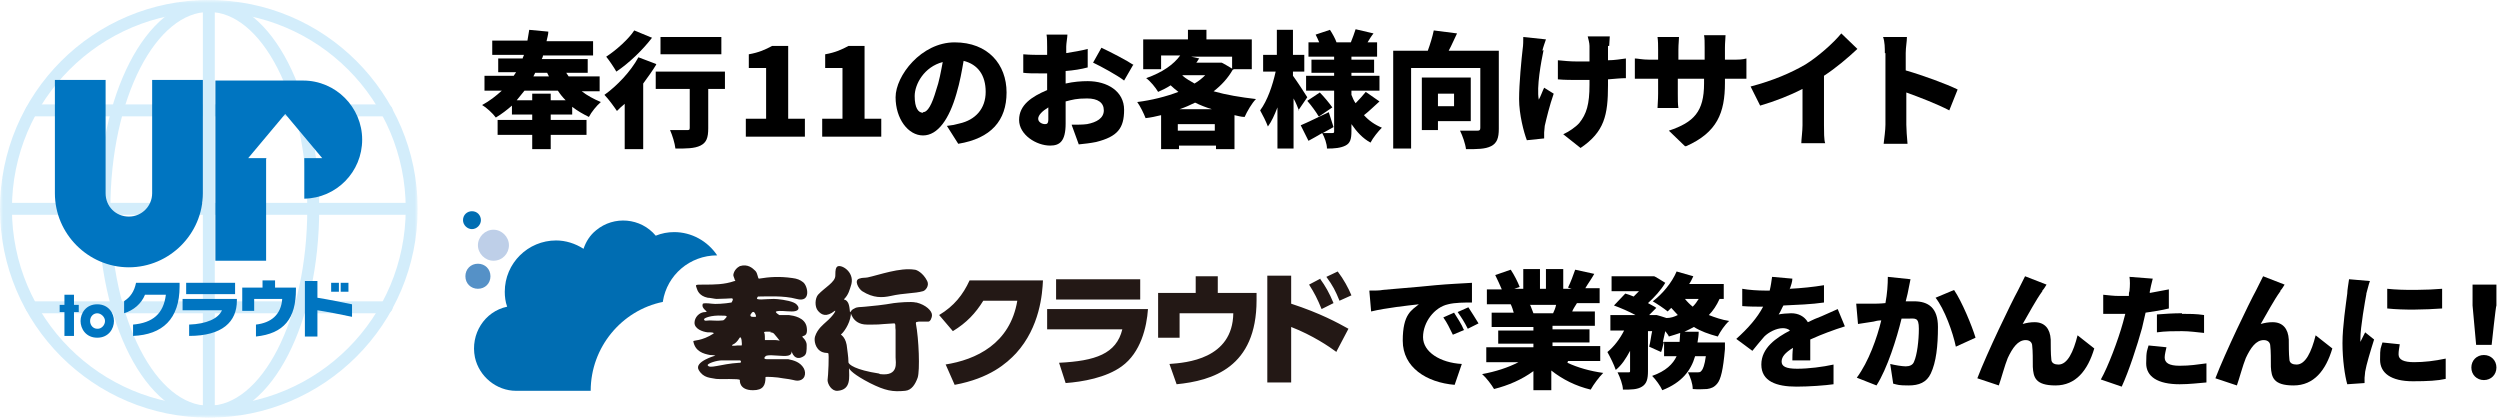
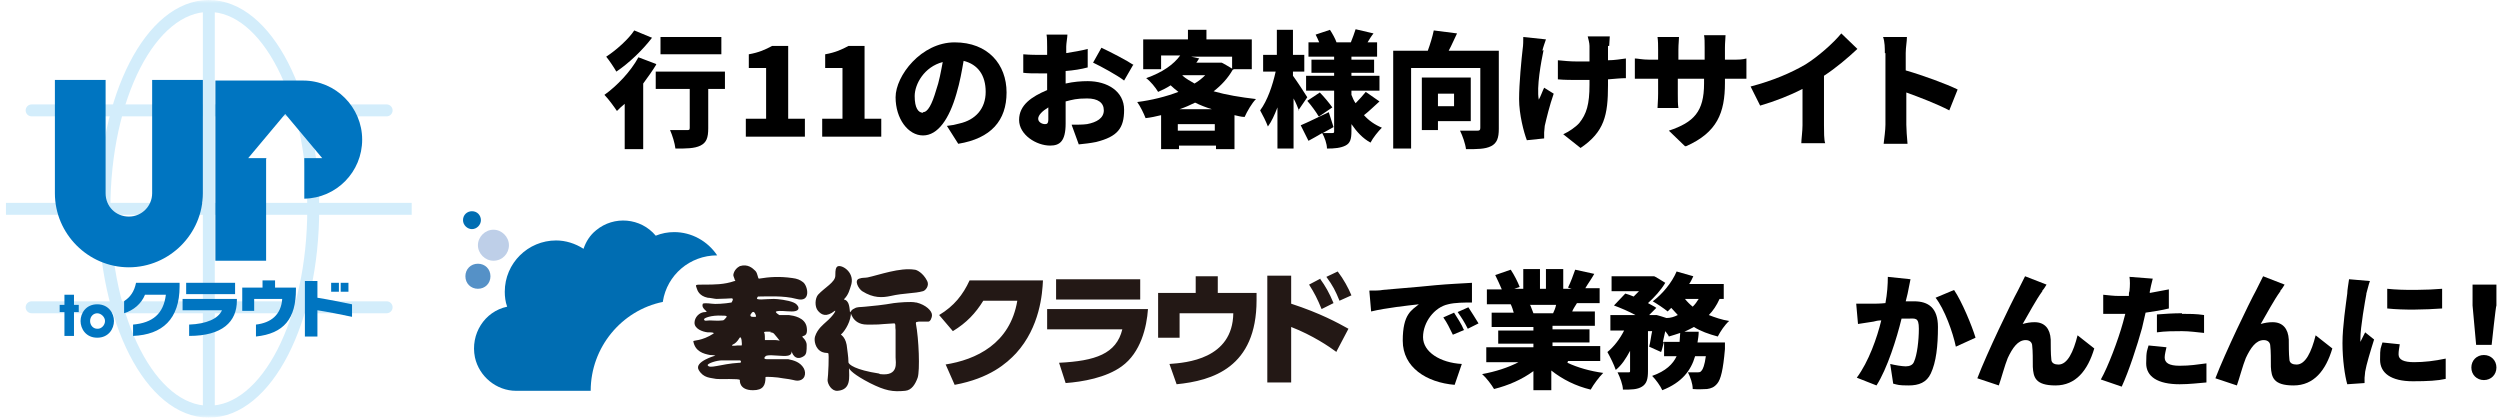
<svg xmlns="http://www.w3.org/2000/svg" width="419" height="70" viewBox="0 0 419 70" fill="none">
  <g clip-path="url(#clip0_570_5415)">
    <mask id="mask0_570_5415" style="mask-type:luminance" maskUnits="userSpaceOnUse" x="0" y="0" width="70" height="70">
      <path d="M70 0H0V70H70V0Z" fill="white" />
    </mask>
    <g mask="url(#mask0_570_5415)">
-       <path d="M35 69C53.8 69 69 53.8 69 35C69 16.2 53.8 1 35 1C16.2 1 1 16.2 1 35C1 53.8 16.2 69 35 69Z" stroke="#D3EDFB" stroke-width="2" stroke-miterlimit="10" />
      <path d="M35 69C44.7 69 52.5 53.8 52.5 35C52.5 16.2 44.7 1 35 1M35 69C25.3 69 17.5 53.8 17.5 35C17.5 16.2 25.3 1 35 1M35 69V1M1 35H69" stroke="#D3EDFB" stroke-width="2" stroke-miterlimit="10" />
      <path d="M5.3 51.5H64.8M5.3 18.5H64.8" stroke="#D3EDFB" stroke-width="2" stroke-linecap="round" stroke-linejoin="round" />
      <path d="M12.4 49.4H10.8V51.1H10V52.3H10.8V56.3H12.4V52.3H13.2V51.1H12.4V49.4ZM16.3 51C14.4 51 13.5 52.5 13.5 53.8C13.5 55.1 14.4 56.6 16.3 56.6C18.2 56.6 19.1 55.1 19.1 53.8C19.1 52.5 18.2 51 16.3 51ZM16.3 55.1C15.6 55.1 15.1 54.5 15.1 53.8C15.1 53 15.7 52.5 16.3 52.5C16.9 52.5 17.6 53.1 17.6 53.8C17.6 54.5 17 55.1 16.4 55.1M20.8 50.5V52.5C22.4 52 23.7 50.9 24.3 49.4H27.8C27.4 52.6 25.6 54.1 22.3 54.4V56.3C27.2 56.1 30.1 53.5 30.1 48V47.4H22.8C22.5 48.9 21.8 49.8 20.9 50.4M39.4 47.4H31.2V49.3H39.4V47.4ZM30.7 52H37.2C36.6 53.4 34.6 54.3 31.7 54.4V56.3C37.3 56.3 39.7 53.9 39.7 50.4V50.1H30.6V52H30.7ZM46.2 47H44V48.2H40.6V52.1H42.6V50.1H47.3C47.1 52.8 45.4 54.1 42.9 54.4V56.4C47.6 55.9 49.6 53.4 49.6 48.5V48.2H46.1V47H46.2ZM58.4 47.4H57.1V48.9H58.4V47.4ZM56.8 47.4H55.5V48.9H56.8V47.4Z" fill="#0075C1" />
      <path d="M53.2 47.1H51.1V56.4H53.2V52C55.1 52.3 57.1 52.7 59 53.1V51C57.5 50.7 55.1 50.2 53.2 49.9V47V47.1ZM34 13.4H25.5V32.4C25.5 34.5 23.8 36.3 21.6 36.3C19.4 36.3 17.7 34.6 17.7 32.4V13.4H9.2V32.4C9.2 39.2 14.8 44.8 21.6 44.8C28.4 44.8 34 39.2 34 32.4V13.4ZM44.7 26.5H41.6L47.8 19.1L54 26.5H51V33.3C56.4 33.2 60.7 28.8 60.7 23.4C60.7 18 56.3 13.5 50.8 13.5H36.1V43.7H44.6V26.6L44.7 26.5Z" fill="#0075C1" />
    </g>
-     <path d="M97.5 15.3C98.4 16 99.5 16.6 100.7 17.1C100 17.7 99.1 18.8 98.7 19.6C97.7 19.1 96.8 18.6 95.9 17.9V19.2H92.3V20.1H98.3V22.6H92.3V25H89.2V22.6H83.4V20.1H89.2V19.2H85.8V17.7C85 18.4 84.1 19.1 83.1 19.7C82.6 19 81.5 18 80.8 17.6C82.1 16.9 83.1 16.1 84.1 15.2H81.2V12.7H86.1C86.2 12.5 86.4 12.3 86.5 12.1H83.5V9.8H87.6C87.6 9.6 87.8 9.4 87.8 9.2H82.5V6.8H88.4C88.5 6.2 88.6 5.6 88.7 5L91.9 5.3C91.9 5.8 91.7 6.4 91.6 6.9H99.4V9.3H91C91 9.5 90.9 9.7 90.8 9.9H98.5V12.2H94.9C95 12.4 95.2 12.6 95.3 12.8H100.5V15.3H97.7H97.5ZM92.3 15.7V16.8H94.8C94.3 16.3 93.9 15.8 93.5 15.2H87.9C87.5 15.7 87.1 16.2 86.6 16.8H89.2V15.7H92.3ZM89.7 12.2C89.6 12.4 89.5 12.6 89.4 12.8H92C91.9 12.6 91.8 12.4 91.7 12.2H89.8H89.7Z" fill="black" />
    <path d="M110 10.8C109.4 11.8 108.6 12.9 107.8 14V25H104.7V17.4C104.2 17.8 103.8 18.2 103.4 18.6C103 18 102 16.6 101.3 15.9C103.4 14.4 105.7 12 107 9.6L109.9 10.7L110 10.8ZM109.3 6.3C107.7 8.4 105.4 10.6 103.3 12C102.9 11.3 102.1 10.1 101.6 9.5C103.3 8.4 105.4 6.5 106.3 5.1L109.2 6.3H109.3ZM121.4 14.9H118.7V21.5C118.7 23.1 118.4 23.9 117.4 24.4C116.4 24.9 115 24.9 113.2 24.9C113.1 24 112.7 22.7 112.3 21.8C113.3 21.8 114.7 21.8 115.1 21.8C115.5 21.8 115.6 21.8 115.6 21.4V14.9H109.9V12H121.5V14.9H121.4ZM120.9 9.1H110.7V6.2H120.9V9.1Z" fill="black" />
    <path d="M125.1 19.9H128.4V11.4H125.5V9.1C127.2 8.8 128.3 8.3 129.4 7.7H132.1V19.9H134.9V22.9H125V19.9H125.1Z" fill="black" />
    <path d="M137.9 19.9H141.2V11.4H138.3V9.1C140 8.8 141.1 8.3 142.2 7.7H144.9V19.9H147.7V22.9H137.8V19.9H137.9Z" fill="black" />
    <path d="M160.6 24.1L158.7 21.1C159.6 21 160.1 20.9 160.8 20.7C163.5 20.1 165.2 18.2 165.2 15.4C165.2 12.6 163.9 10.8 161.5 10.2C161.2 11.9 160.9 13.7 160.3 15.7C159.1 19.9 157.2 22.7 154.7 22.7C152.2 22.7 150.1 19.9 150.1 16.3C150.1 12.7 154.4 7.1 160 7.1C165.6 7.1 168.7 10.8 168.7 15.5C168.7 20.2 166.1 23.2 160.6 24.1ZM154.7 18.8C155.5 18.8 156.2 17.5 156.9 15.1C157.4 13.7 157.7 12 158 10.4C154.9 11.2 153.3 14.1 153.3 16.1C153.3 18.1 153.9 18.9 154.7 18.9V18.8Z" fill="black" />
    <path d="M178.7 7.8V8.9C179.9 8.7 181.2 8.5 182.3 8.2V11.3C181.2 11.6 179.9 11.8 178.6 11.9C178.6 12.3 178.6 12.8 178.6 13.2V14C179.9 13.7 181.2 13.6 182.3 13.6C185.6 13.6 188.4 15.3 188.4 18.4C188.4 21.5 187.3 22.9 183.7 23.8C182.7 24 181.8 24.1 180.8 24.2L179.6 20.9C180.6 20.9 181.5 20.9 182.2 20.8C183.8 20.5 185 19.8 185 18.5C185 17.2 184 16.5 182.2 16.5C180.4 16.5 179.8 16.7 178.6 17C178.6 18.6 178.6 20 178.6 20.7C178.6 23.7 177.6 24.4 176 24.4C173.7 24.4 170.8 22.6 170.8 20.1C170.8 17.6 172.9 16.2 175.5 15.1C175.5 14.6 175.5 14 175.5 13.5V12.3C175.2 12.3 174.9 12.3 174.6 12.3C173.1 12.3 172.3 12.3 171.5 12.2V9.1C172.7 9.2 173.7 9.2 174.5 9.2C175.3 9.2 175.1 9.2 175.5 9.2V7.9C175.5 7.5 175.5 6.2 175.4 5.8H178.9C178.9 6.2 178.7 7.3 178.7 7.8ZM175.1 20.8C175.4 20.8 175.7 20.8 175.7 20C175.7 19.2 175.7 18.9 175.7 18C174.7 18.6 174 19.3 174 19.9C174 20.5 174.7 20.8 175.1 20.8ZM189.9 10.9L188.4 13.5C187.4 12.7 184.5 11.1 183.2 10.5L184.6 8C186.3 8.8 188.8 10.1 190 10.9H189.9Z" fill="black" />
    <path d="M206.6 11.7C205.8 13.1 204.7 14.3 203.4 15.3C205.5 15.9 207.9 16.3 210.5 16.6C209.8 17.3 209 18.7 208.6 19.6C208 19.6 207.4 19.4 206.9 19.3V25H203.8V24.4H197.6V25H194.6V19.3C193.8 19.5 192.9 19.7 192 19.8C191.7 19 191.1 17.8 190.6 17.1C193 16.8 195.4 16.2 197.5 15.4C197 15 196.6 14.7 196.2 14.3C195.6 14.7 194.8 15.1 194.1 15.4C193.7 14.7 192.8 13.6 192.1 13.1C194.9 12.1 196.7 10.8 197.8 9.3H194.6V11.6H191.6V6.6H199.1V5H202.2V6.6H209.8V11.6H206.8L206.6 11.7ZM203.6 21.9V20.8H197.4V21.9H203.6ZM203.1 18.3C202.1 18 201.1 17.6 200.3 17.2C199.5 17.6 198.6 18 197.7 18.3H203.2H203.1ZM198.2 12.7C198.8 13.2 199.5 13.6 200.2 14C200.9 13.6 201.5 13.1 202 12.6H198.2V12.7ZM199.2 9.4L201 9.8C200.8 10 200.7 10.3 200.5 10.5H204.7C204.7 10.4 206.5 11.5 206.5 11.5V9.5H199.2V9.4Z" fill="black" />
    <path d="M217.7 18.5C217.5 18 217.2 17.2 216.8 16.5V24.9H214.1V18C213.6 19.3 213.1 20.4 212.5 21.2C212.2 20.4 211.6 19.2 211.2 18.5C212.4 16.9 213.3 14.3 213.8 12H211.7V9.2H214V5H216.7V9.2H218.6V12H216.7V12.7C217.3 13.5 218.8 15.8 219.1 16.3L217.6 18.5H217.7ZM231.2 17C230.3 17.8 229.4 18.7 228.6 19.3C229.4 20.2 230.4 20.9 231.6 21.4C231 22 230.1 23.1 229.7 23.9C228.4 23.2 227.4 22.1 226.5 20.8V22C226.5 23.3 226.3 24 225.5 24.4C224.7 24.8 223.7 24.9 222.4 24.9C222.4 24.1 222 23 221.6 22.3C220.8 22.8 220 23.2 219.3 23.6L218 21C219.2 20.5 221 19.6 222.7 18.8L223.5 21.3C222.9 21.6 222.3 22 221.7 22.3C222.3 22.3 223 22.3 223.3 22.3C223.6 22.3 223.6 22.2 223.6 22V15.2H218.9V12.7H223.6V12.2H219.8V10H223.6V9.5H219.3V7.1H221.1C220.9 6.6 220.7 6.2 220.5 5.8L222.9 5C223.3 5.6 223.8 6.5 224 7.1H226.4C226.7 6.4 227 5.5 227.2 4.9L230.2 5.6C229.8 6.1 229.5 6.6 229.2 7.1H230.8V9.5H226.5V10H230.3V12.2H226.5V12.7H231.2V15.2H226.5V15.9C226.7 16.4 226.9 16.9 227.2 17.3C227.8 16.7 228.5 15.9 228.9 15.4L231.2 17ZM221 19.5C220.6 18.8 219.8 17.7 219.1 16.9L221.2 15.5C221.9 16.2 222.8 17.3 223.3 18L221.1 19.5H221Z" fill="black" />
    <path d="M251.2 21.6C251.2 23.1 250.9 24 249.9 24.5C248.9 25 247.6 25 245.7 25C245.6 24.1 245.1 22.7 244.7 21.9C245.8 21.9 247.2 21.9 247.6 21.9C248 21.9 248.1 21.8 248.1 21.4V11.4H236.5V24.9H233.5V8.5H239.3C239.7 7.4 240.1 6.1 240.3 5.1L244.2 5.6C243.7 6.6 243.3 7.6 242.8 8.5H251.2V21.6ZM241 20.4V21.8H238.3V13H246.5V20.3H241V20.4ZM241 15.7V17.8H243.7V15.7H241Z" fill="black" />
    <path d="M258.7 8.4C258.3 10.3 257.5 14.6 257.9 16.7C258.2 16.2 258.5 15.3 258.8 14.7L260.4 15.7C259.7 17.7 259.2 19.8 258.9 21.1C258.9 21.4 258.8 21.9 258.8 22.2C258.8 22.5 258.8 22.8 258.8 23.2L255.9 23.5C255.4 22.2 254.6 19.2 254.6 16.6C254.6 14 255 9.9 255.2 8.2C255.3 7.6 255.3 6.8 255.3 6.2L259.1 6.6C258.9 7.2 258.6 8 258.5 8.5L258.7 8.4ZM269.5 7.7C269.5 8.1 269.5 9.1 269.5 10.1C270.6 10.1 271.7 9.9 272.5 9.8V13.1C271.7 13.1 270.7 13.2 269.5 13.3V14.3C269.5 19.3 268.9 22.1 264.9 24.8L262 22.5C262.9 22.1 264.1 21.3 264.7 20.6C265.9 19.1 266.4 17.5 266.4 14.2V13.4C265.7 13.4 264.9 13.4 264.2 13.4C263.5 13.4 262.2 13.4 261.1 13.3V10.1C262.2 10.2 263.1 10.3 264.2 10.3C265.3 10.3 265.7 10.3 266.4 10.3C266.4 9.3 266.4 8.3 266.4 7.7C266.4 7.2 266.2 6.5 266.1 6.1H269.8C269.8 6.6 269.7 7.2 269.7 7.7H269.5Z" fill="black" />
    <path d="M282.4 24.5L279.7 21.9C283.9 20.5 285.6 18.7 285.6 14V13.2H281.2V15.7C281.2 16.7 281.2 17.5 281.3 18.1H277.8C277.8 17.6 277.9 16.8 277.9 15.7V13.2H276.4C275.3 13.2 274.6 13.2 274 13.2V9.8C274.5 9.8 275.2 10 276.4 10H277.9V8.3C277.9 7.6 277.9 6.9 277.8 6.2H281.4C281.4 6.7 281.3 7.4 281.3 8.3V10H285.7V8C285.7 7.1 285.7 6.4 285.6 5.9H289.2C289.2 6.4 289.1 7.1 289.1 8V10H290.2C291.4 10 292 10 292.7 9.8V13.2C292.1 13.2 291.4 13.2 290.2 13.2H289.1V13.9C289.1 18.9 287.8 22.2 282.6 24.5H282.4Z" fill="black" />
    <path d="M302.6 10.8C304.7 9.5 307.3 7.2 308.6 5.6L311.3 8.2C309.7 9.7 307.7 11.4 305.7 12.7V21C305.7 22 305.7 23.5 305.9 24H301.9C301.9 23.4 302.1 22 302.1 21V14.9C300 16 297.4 17 295 17.7L293.4 14.5C297.2 13.5 300.2 12.2 302.6 10.8Z" fill="black" />
    <path d="M315.9 8.9C315.9 8.1 315.9 7 315.6 6.2H319.6C319.6 7 319.4 7.9 319.4 8.9V11.8C322.2 12.6 326.3 14.1 328.1 15L326.7 18.5C324.6 17.4 321.7 16.3 319.5 15.5V20.9C319.5 21.5 319.6 23.1 319.7 24.1H315.7C315.8 23.2 316 21.8 316 20.9V8.9H315.9Z" fill="black" />
    <path d="M80.6 36.9C80.6 36.1 80 35.4 79.1 35.4C78.3 35.4 77.6 36 77.6 36.9C77.6 37.7 78.3 38.4 79.1 38.4C79.9 38.4 80.6 37.7 80.6 36.9Z" fill="#006DB2" />
    <path d="M82.2 46.3C82.2 45.1 81.3 44.2 80.1 44.2C78.9 44.2 78 45.1 78 46.3C78 47.5 78.9 48.4 80.1 48.4C81.3 48.4 82.2 47.5 82.2 46.3Z" fill="#5591C7" />
    <path d="M82.7 43.7C84.2 43.7 85.3 42.5 85.3 41.1C85.3 39.7 84.1 38.5 82.7 38.5C81.3 38.5 80.1 39.7 80.1 41.1C80.1 42.5 81.3 43.7 82.7 43.7Z" fill="#BECFE8" />
    <path d="M111.1 50.5C111.8 46.1 115.6 42.8 120.2 42.8C118.6 40.4 115.9 38.9 113 38.9C111.9 38.9 110.9 39.1 109.9 39.5C107.4 36.5 102.9 36.1 99.9 38.6C98.9 39.4 98.2 40.5 97.8 41.7C96.4 40.8 94.8 40.3 93.2 40.3C88.5 40.3 84.6 44.1 84.6 48.9C84.6 49.7 84.7 50.6 85 51.4C81.2 52.2 78.8 56 79.6 59.9C80.3 63.1 83.2 65.5 86.5 65.5H99C99 58.2 104.2 52 111.1 50.6V50.5Z" fill="#006DB2" />
    <path d="M158.4 61.1C163.6 60.3 169.3 57.6 170.5 50.4H164.8C163.5 52.5 162 54.1 159.7 55.5L157.4 52.8C159.9 51.3 161.4 49.4 162.5 47H174.8C174.7 49.2 174.3 54.8 170.3 59.2C168.7 60.9 165.9 63.4 160 64.5L158.5 61.1H158.4ZM192.4 51.8C192.2 54.8 191.2 59.1 188 61.4C185.4 63.3 181.4 64 178.6 64.2L177.5 60.8C183.6 60.5 187.1 59.3 188.1 55.2H175.5V51.8H192.4ZM191.1 46.8V50.2H177V46.8H191.1ZM210.6 49V50.3C210.6 61.6 203.2 63.8 197.2 64.4L196 61C198.8 60.8 206.6 60.2 206.7 52.5H197.7V56.6H194.1V49.1H200.4V46.3H204.1V49.1H210.6V49ZM224 59C222.8 58.1 220 56.2 216.4 54.8V64.1H212.4V46.2H216.4V50.9C221.3 52.5 224.2 54.1 226 55.1L224 58.9V59ZM221.3 46.8C222.1 47.9 222.8 49.1 223.5 50.8L221.5 51.8C220.8 50.1 220.3 49.1 219.4 47.7L221.3 46.7V46.8ZM224.2 45.5C225.2 46.8 226 48.3 226.5 49.5L224.5 50.4C223.8 48.7 223.4 47.9 222.3 46.4L224.2 45.5ZM127 49.7C128.5 49.7 131.3 49.5 133.5 50.1C136 50.8 135.4 47.9 134.6 47.3C134.1 46.9 133.6 46.7 132.8 46.6C130.7 46.3 129 46.4 127.2 46.7C127 46.7 127 45.8 126.6 45.4C126.1 44.9 125.3 44.2 124 44.6C123.6 44.8 123 45.3 122.9 46.1C122.9 46.3 123.2 46.9 123.1 46.8C123.4 47.2 123.1 47.1 123.1 47.1C121.4 47.7 119.7 47.7 118 47.7C116.3 47.7 116.6 47.7 116.8 48.4C116.9 48.7 117.2 49.6 118.6 49.9C119 49.9 119.8 50.1 120.1 50.1C120.9 50.1 122.6 50 122.6 50C123.1 50 122.6 50.7 122.6 50.7C121.5 50.9 119.8 51 119.3 50.9C118.5 50.8 117.9 50.8 117.8 50.9C117.4 51.8 119 52.3 118.2 52.3C117.2 52.3 116.4 53.2 116.4 54.1C116.4 55.1 117.7 55.6 118.6 55.7C119.2 55.7 119.7 55.7 119.6 55.9C117.6 57.2 116.2 57 116.2 57.2C116.5 58.9 117.9 59.3 119 59.5C119.6 59.5 119.9 59.6 119.9 59.6C119.9 59.6 116.3 60.6 117.1 62C117.9 63.4 119.1 63.3 120 63.5C120.7 63.6 124 63.4 124 63.7C124 63.7 123.8 65.4 126.2 65.4C127.9 65.4 128.3 64.6 128.3 63.2C128.3 63.1 130.3 63.2 131.2 63.4C132.9 63.6 133.2 63.8 133.6 63.8C134.9 63.8 135.2 62.6 134.7 61.7C134.1 60.7 133.1 60.4 132.1 60.2C131.6 60.2 131.1 60.2 130.6 60.2C130.1 60.2 129.2 60.2 128.5 60.2C127.8 60.2 128.2 59.7 128.5 59.6C129.4 59.4 131.2 59.8 132.1 59.6C133 59.4 132.5 58.5 132.7 59C133.2 60.3 134.1 60.1 134.7 59.7C135.2 59.4 135.2 58.8 135.2 57.8C135.2 57.1 134.5 56.5 134.5 56.5C134.3 56.1 135.5 56.7 135.2 54.8C134.9 53.2 133 52.9 132.2 52.8C132 52.8 130.6 52.8 130.6 52.8C130.6 52.8 129.8 52.3 130.1 52.2C130.7 52 131.6 52.2 132.7 52.2C134.5 52.2 133.8 51 133 50.7C132.1 50.3 130.3 50.1 129.7 50.1C128.2 50.1 126.6 50.4 126.9 49.9L127.1 49.6L127 49.7ZM119 53.7C118.5 53.7 118 53.9 118 53.5C118 53.3 119.2 52.8 121 52.9C121.5 52.9 121.8 52.9 121.8 53.1C121.6 53.3 121.4 53.7 121.1 53.7C120.4 53.8 119.2 53.7 118.9 53.7H119ZM123.9 60.8C120.7 61 118.9 61.9 118.6 61.2C118.6 60.9 120.1 60.4 121 60.4C121.5 60.4 124 60.4 124 60.4C124.2 60.4 124.3 60.8 124 60.8M124.3 57.9C124.3 57.9 123.8 57.9 123.5 57.9C123.7 57.9 122.1 58.1 122.9 57.7C123.2 57.6 123.6 57.2 123.9 56.7C124.3 56 124.4 57.8 124.3 57.9ZM129.1 55.7C129.1 55.7 129.5 55.7 129.7 55.9C129.9 56.1 130.6 57 130.6 57C130.9 57.2 130.4 57 130 57C129.2 57 128.2 57 128.2 57C128.2 56.7 128.2 55.9 128.1 55.8C127.8 55.5 128.9 55.6 129.2 55.6L129.1 55.7ZM126.1 53.1C125.8 53.1 125.7 52.9 125.8 52.7C126.1 52.2 126.4 52 126.7 52.9C126.7 53.2 126.7 53.1 126.1 53.1ZM153.5 50.7C152.7 50.5 150.6 50.7 149.8 50.8C148.1 51.1 146.2 51.3 145 51.4C144.1 51.5 143.7 51.4 143.2 51.7C142.4 52 142.5 52.9 142.4 51.8C142.2 49.8 141.2 50.4 141.5 50.1C142.2 49.4 142.4 48.6 142.7 47.6C143.2 45.5 140.9 44.2 140.3 44.7C140.1 44.9 140 45.1 140 46.2C140 47.3 138.2 48.2 137.1 49.4C136.6 50 136.5 51.4 137.1 52.1C137.7 52.8 138.5 53.2 139.9 52.1C140.2 51.9 139.8 52.8 138.4 54C138.1 54.3 137 55.1 136.6 56.4C136.4 57 136.6 58.5 137.8 59C138.3 59.2 138.6 59.1 138.8 59.2C139 59.2 138.8 63.1 138.7 63.7C138.7 64.4 139.4 65.6 140.4 65.5C142.7 65.3 142.3 63.2 142.3 61.7C142.4 62 143.1 62.8 145.8 64.2C148.4 65.5 149.6 65.7 151.7 65.5C152.8 65.4 153.4 64.4 153.8 63.3C154.2 62.1 154 56.8 153.5 54.2C153.5 53.9 153.6 54 154 53.9C154.7 53.9 155.2 53.9 155.6 53.9C155.9 53.9 156.2 53.3 156.2 52.8C156.2 52.1 155.2 51.1 153.6 50.7H153.5ZM147.3 62.6C143.4 62 142.2 61.1 142.2 60.7C142.2 59.8 142 58.7 141.9 57.8C141.6 56.2 140.7 56.1 141 56C141.3 55.8 142.4 54.4 142.6 52.8C142.6 51.8 142.6 54.4 145.3 54.4C148 54.4 146.4 54.4 149.8 54.2C150.2 54.1 150 54.9 150.1 55.3C150.1 56.3 150.1 59.1 150.1 59.9C150.1 60.7 150.7 63.1 147.5 62.7" fill="#231815" />
    <path d="M144.5 48.8C146.4 49.999 147.9 49.9 149.3 49.599C151.5 49.099 153.3 49.2 154.7 48.8C155.1 48.7 155.8 47.9 155.4 47.099C154.7 45.7 153.6 45.2 153.3 45.2C150.8 44.8 147.3 46.099 145.4 46.499C144.8 46.599 144.6 46.499 144 46.7C143.1 46.999 143.9 48.4 144.5 48.8Z" fill="#231815" />
    <path d="M231.6 48.6C233.6 48.4 236.7 48.2 240.6 47.8C242.7 47.6 245.2 47.5 246.7 47.4V50.7C245.6 50.7 243.8 50.7 242.7 51C240.4 51.5 238.5 54 238.5 56.5C238.5 59 241.4 60.8 245 61L243.8 64.5C239.1 64.1 235.1 61.6 235.1 57.1C235.1 52.6 236.6 52 237.8 51C236 51.2 232.3 51.6 229.8 52.2L229.5 48.7C230.3 48.7 231.3 48.7 231.7 48.6H231.6ZM245.4 55.3L243.5 56.1C242.9 54.9 242.6 54.2 241.9 53.2L243.7 52.4C244.2 53.2 245 54.4 245.3 55.2L245.4 55.3ZM247.8 54.2L246 55.1C245.4 53.9 245 53.3 244.3 52.3L246.1 51.5C246.6 52.3 247.4 53.5 247.8 54.2Z" fill="black" />
    <path d="M262.7 60.8C264.4 61.6 266.5 62.2 268.7 62.5C268 63.2 267.1 64.4 266.6 65.3C264.1 64.7 261.9 63.6 260 62.1V65.4H257V62.2C255.1 63.6 252.8 64.6 250.4 65.2C250 64.5 249.1 63.3 248.4 62.7C250.6 62.3 252.8 61.6 254.5 60.7H249.1V58.2H257V57.6H251.1V55.4H257V54.8H250V52.4H253.7C253.6 52 253.4 51.4 253.2 51H249.2V48.5H251.7C251.4 47.8 251 46.9 250.6 46.1L253.2 45.2C253.8 46.1 254.4 47.3 254.7 48.1L253.8 48.4H255.3V45.1H258.1V48.4H259.1V45.1H262V48.4H263.4L262.8 48.2C263.2 47.4 263.7 46.1 264 45.2L267.2 45.9C266.7 46.8 266.1 47.6 265.7 48.3H268.1V50.8H264.3C264 51.3 263.7 51.7 263.5 52.2H267.3V54.6H260.2V55.2H266.4V57.4H260.2V58H268.2V60.5H262.8L262.7 60.8ZM256.5 51.2C256.7 51.7 256.9 52.2 257 52.5H256.7H260.3C260.5 52.1 260.7 51.6 260.8 51.1H256.4L256.5 51.2Z" fill="black" />
    <path d="M288.2 50.1C287.7 51.2 287.1 52.1 286.4 52.8C287.4 53.2 288.6 53.6 289.8 53.8C289.1 54.4 288.3 55.6 287.9 56.4C286.4 56 285 55.5 283.9 54.8C283.4 55.1 282.9 55.3 282.3 55.6H284.7C284.7 56.2 284.6 56.8 284.5 57.4H289.1C289.1 57.4 289.1 58.1 289.1 58.5C288.8 62 288.4 63.6 287.8 64.3C287.3 64.9 286.8 65.1 286.1 65.2C285.6 65.2 284.7 65.3 283.7 65.2C283.7 64.3 283.3 63.2 282.9 62.4C283.6 62.4 284.2 62.4 284.5 62.4C284.8 62.4 285 62.4 285.2 62.1C285.4 61.9 285.7 61.2 285.9 59.7H284.1C283.4 62.1 281.9 64.1 278.6 65.4C278.3 64.7 277.5 63.6 276.9 63C279.2 62.2 280.4 61 281 59.7H278.9V57.2C278.7 57.9 278.6 58.5 278.4 59L276.4 58.1C276.6 57.4 276.7 56.4 276.9 55.5H276.2V62.2C276.2 63.5 276 64.3 275.2 64.8C274.4 65.3 273.4 65.3 272 65.3C272 64.5 271.5 63.2 271.1 62.4C271.8 62.4 272.7 62.4 272.9 62.4C273.2 62.4 273.2 62.4 273.2 62.1V58.8C272.5 60.1 271.8 61.2 270.8 62C270.5 61.1 269.9 59.9 269.4 59C270.5 58.1 271.5 56.8 272.2 55.4H269.9V52.8H274.1C273 52.2 271.6 51.6 270.5 51.2L272.4 49.2C272.8 49.3 273.3 49.5 273.8 49.7C274.1 49.4 274.4 49.1 274.7 48.8H270.1V46.3H277.2C277.2 46.2 279.1 47.4 279.1 47.4C278.4 48.6 277.3 49.8 276.2 50.8C276.7 51.1 277.2 51.3 277.6 51.6L276.4 52.8H277.5C277.5 52.7 279.3 53.3 279.3 53.3C280 53.3 280.6 53.1 281.2 52.8C280.8 52.4 280.5 52 280.1 51.6C279.9 51.8 279.7 52 279.5 52.2C278.9 51.7 277.7 50.9 277 50.5C278.6 49.3 280.2 47.4 281 45.5L283.8 46.3C283.6 46.7 283.4 47.2 283.1 47.6H288.9V50.1H287.9H288.2ZM281.5 57.3C281.5 56.8 281.6 56.3 281.6 55.8C281 56 280.4 56.2 279.7 56.4C279.6 56.1 279.3 55.8 279.1 55.5C279 56.1 278.8 56.7 278.7 57.3H281.5ZM282.4 50.1C282.8 50.6 283.2 51 283.7 51.4C284.1 51 284.4 50.6 284.7 50.1H282.4Z" fill="black" />
-     <path d="M300 48.4C301.9 48.3 303.9 48.1 305.7 47.8V50.7C303.7 51 301.1 51.1 298.9 51.2C298.6 51.7 298.4 52.3 298.1 52.7C298.5 52.6 299.6 52.5 300.2 52.5C301.4 52.5 302.4 53 303 54C303.8 53.6 304.5 53.3 305.3 53C306.2 52.6 307.1 52.2 308 51.8L309.2 54.7C308.5 54.9 307.1 55.4 306.3 55.7C305.5 56 304.5 56.4 303.4 56.9C303.4 58.1 303.4 59.5 303.4 60.4H300.4C300.4 59.9 300.4 59.1 300.5 58.3C299.2 59.1 298.6 59.8 298.6 60.6C298.6 61.4 299.3 61.8 301.2 61.8C303.1 61.8 305.5 61.5 307.3 61.1V64.4C305.9 64.6 303.2 64.8 301.1 64.8C297.7 64.8 295.2 63.9 295.2 61.1C295.2 58.3 297.7 56.6 300 55.4C299.7 55.1 299.2 55 298.8 55C297.7 55 296.4 55.7 295.7 56.4C295.1 57.1 294.5 57.8 293.7 58.8L291 56.8C293 55 294.5 53.3 295.5 51.4C294.6 51.4 293.1 51.4 292 51.3V48.4C293.1 48.6 294.6 48.7 295.8 48.7H296.6C296.8 47.9 296.9 47.1 297 46.4L300.4 46.7C300.4 47.2 300.2 47.8 299.9 48.6L300 48.4Z" fill="black" />
    <path d="M319.8 48.8C319.7 49.4 319.5 50 319.4 50.5C320 50.5 320.5 50.5 320.8 50.5C323.2 50.5 324.8 51.6 324.8 54.8C324.8 58 324.5 60.7 323.6 62.6C322.9 64.1 321.6 64.6 319.9 64.6C318.2 64.6 318.1 64.5 317.3 64.3L316.8 61C317.6 61.2 318.8 61.4 319.4 61.4C320 61.4 320.6 61.2 320.8 60.6C321.3 59.5 321.6 57.1 321.6 55.1C321.6 53.1 321 53.4 319.7 53.4C318.4 53.4 319.1 53.4 318.7 53.4C317.9 56.7 316.3 61.8 314.5 64.6L311.2 63.3C313.2 60.6 314.6 56.6 315.3 53.7C314.8 53.7 314.3 53.8 314 53.9C313.3 54 312.1 54.2 311.4 54.3L311.1 50.9C311.9 50.9 312.7 50.9 313.6 50.9C314.2 50.9 315.1 50.9 316 50.8C316.3 49.2 316.4 47.7 316.4 46.4L320.2 46.8C320.1 47.4 319.9 48.2 319.8 48.8ZM331.1 56.6L327.8 58.1C327.3 55.7 325.9 51.8 324.4 49.9L327.5 48.6C328.8 50.5 330.5 54.6 331.1 56.6Z" fill="black" />
    <path d="M342.3 48.8C341.2 50.3 340 52.6 339 54.3C339.7 54.1 340.3 54 341 54C342.7 54 343.6 55.1 343.7 56.9C343.7 57.7 343.7 59.4 343.8 60.2C343.8 60.9 344.4 61.1 345 61.1C346.5 61.1 347.5 59 348.2 56.2L351 58.4C349.9 62.1 347.9 64.6 344.5 64.6C341.1 64.6 340.8 63.2 340.7 61.5C340.7 60.4 340.7 58.7 340.6 58C340.6 57.4 340.2 57 339.5 57C338.2 57 337.3 58.3 336.5 60C336 61.2 335.4 63.5 335 64.6L331.4 63.4C333 59.2 337.1 50.7 338.2 48.7C338.5 48.1 338.9 47.3 339.4 46.3L343 47.7C342.8 48 342.6 48.4 342.3 48.7V48.8Z" fill="black" />
    <path d="M360.3 48.7C360.3 48.8 360.3 48.9 360.3 49.1C361.4 48.9 362.4 48.7 363.5 48.5V51.7C362.3 52 361 52.2 359.6 52.4C359.4 53.3 359.2 54.2 359 55C358.2 57.9 356.8 62.2 355.6 64.8L352.1 63.6C353.3 61.5 355 57 355.8 54.1C355.9 53.6 356.1 53.1 356.2 52.6C355.8 52.6 355.5 52.6 355.1 52.6C354 52.6 353.2 52.6 352.5 52.6V49.4C353.6 49.5 354.2 49.6 355.1 49.6C356 49.6 356.2 49.6 356.8 49.6C356.8 49.3 356.8 49 356.9 48.8C357 47.9 357 47 356.9 46.4L360.8 46.7C360.6 47.4 360.4 48.4 360.3 48.9V48.7ZM362.8 59.9C362.8 60.8 363.5 61.3 365.3 61.3C367.1 61.3 368.2 61.1 369.8 60.9V64.1C368.5 64.2 367 64.4 365.3 64.4C361.6 64.4 359.7 63.1 359.7 60.9C359.7 58.7 359.9 58.7 360.1 57.9L363.1 58.2C363 58.7 362.8 59.4 362.8 59.9ZM365.7 52.6C366.9 52.6 368.1 52.6 369.4 52.8V55.8C368.3 55.7 367 55.5 365.7 55.5C364.4 55.5 362.9 55.5 361.5 55.7V52.7C362.7 52.6 364.3 52.5 365.7 52.5V52.6Z" fill="black" />
    <path d="M382.2 48.8C381.1 50.3 379.9 52.6 378.9 54.3C379.6 54.1 380.2 54 380.9 54C382.6 54 383.5 55.1 383.6 56.9C383.6 57.7 383.6 59.4 383.7 60.2C383.7 60.9 384.3 61.1 384.9 61.1C386.4 61.1 387.4 59 388.1 56.2L390.9 58.4C389.8 62.1 387.8 64.6 384.4 64.6C381 64.6 380.7 63.2 380.6 61.5C380.6 60.4 380.6 58.7 380.5 58C380.5 57.4 380.1 57 379.4 57C378.1 57 377.2 58.3 376.4 60C375.9 61.2 375.3 63.5 374.9 64.6L371.3 63.4C372.9 59.2 377 50.7 378.1 48.7C378.4 48.1 378.8 47.3 379.3 46.3L382.9 47.7C382.7 48 382.5 48.4 382.2 48.7V48.8Z" fill="black" />
    <path d="M396.6 49.3C396.4 50.4 395.6 54.8 395.6 56.8C395.6 58.8 395.6 57.2 395.6 57.3C395.9 56.7 396.1 56.3 396.4 55.7L397.9 56.9C397.3 58.8 396.6 61.1 396.4 62.3C396.4 62.6 396.3 63.1 396.3 63.3C396.3 63.5 396.3 63.9 396.3 64.2L393.4 64.4C393 63 392.6 60.3 392.6 57.5C392.6 54.7 393.2 50.8 393.4 49.2C393.4 48.6 393.6 47.6 393.7 46.8L397.2 47.1C397 47.6 396.7 48.9 396.6 49.2V49.3ZM402 59.4C402 60.3 402.9 60.7 404.6 60.7C406.3 60.7 408 60.5 409.9 60.1V63.5C408.6 63.8 406.9 63.9 404.4 63.9C400.7 63.9 398.9 62.5 398.9 60.3C398.9 58.1 399 58.5 399.3 57.4L402.2 57.7C402.1 58.4 402 58.8 402 59.4ZM409.3 48.4V51.7C406.5 51.9 402.9 52 400.1 51.7V48.4C402.8 48.7 407 48.6 409.3 48.4Z" fill="black" />
    <path d="M414.2 61.6C414.2 60.4 415.1 59.5 416.3 59.5C417.5 59.5 418.4 60.4 418.4 61.6C418.4 62.8 417.5 63.7 416.3 63.7C415.1 63.7 414.2 62.8 414.2 61.6ZM414.4 51.2V47.7C414.3 47.7 418.4 47.7 418.4 47.7V51.2C418.3 51.2 417.6 57.8 417.6 57.8H415L414.4 51.2Z" fill="black" />
  </g>
  <defs>
    <clipPath id="clip0_570_5415">
      <rect width="418.5" height="70" fill="white" />
    </clipPath>
  </defs>
</svg>